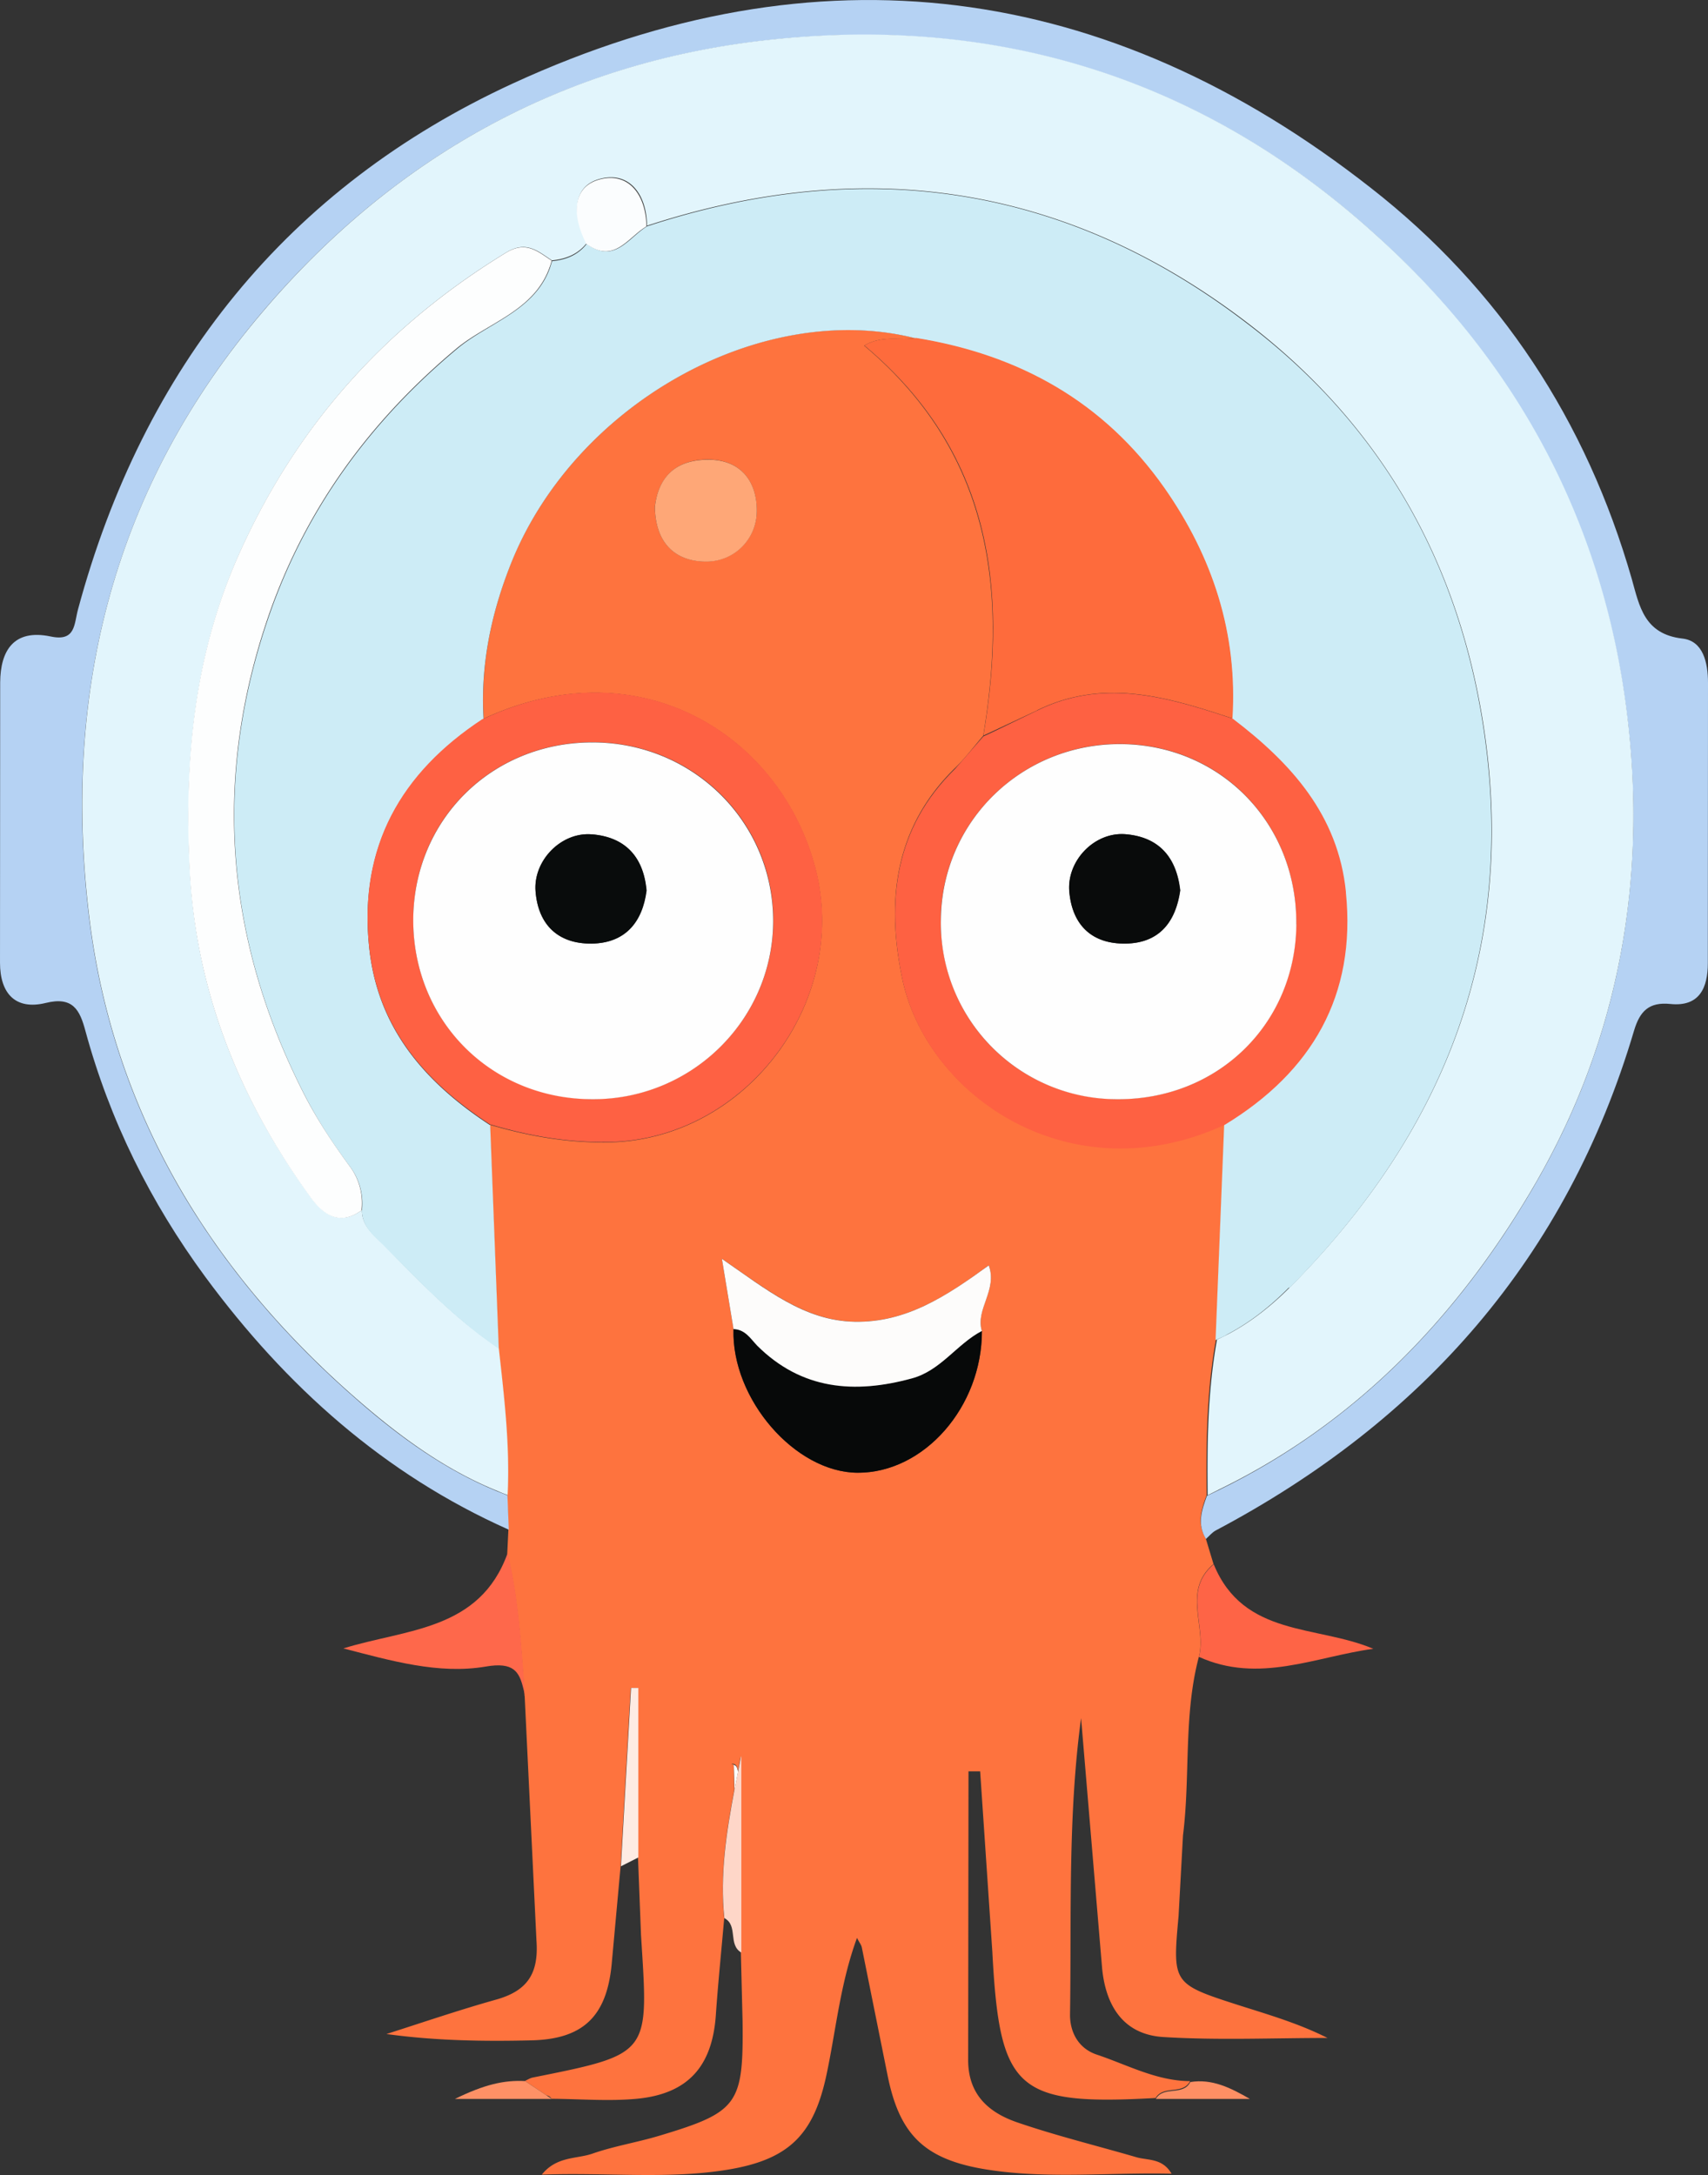
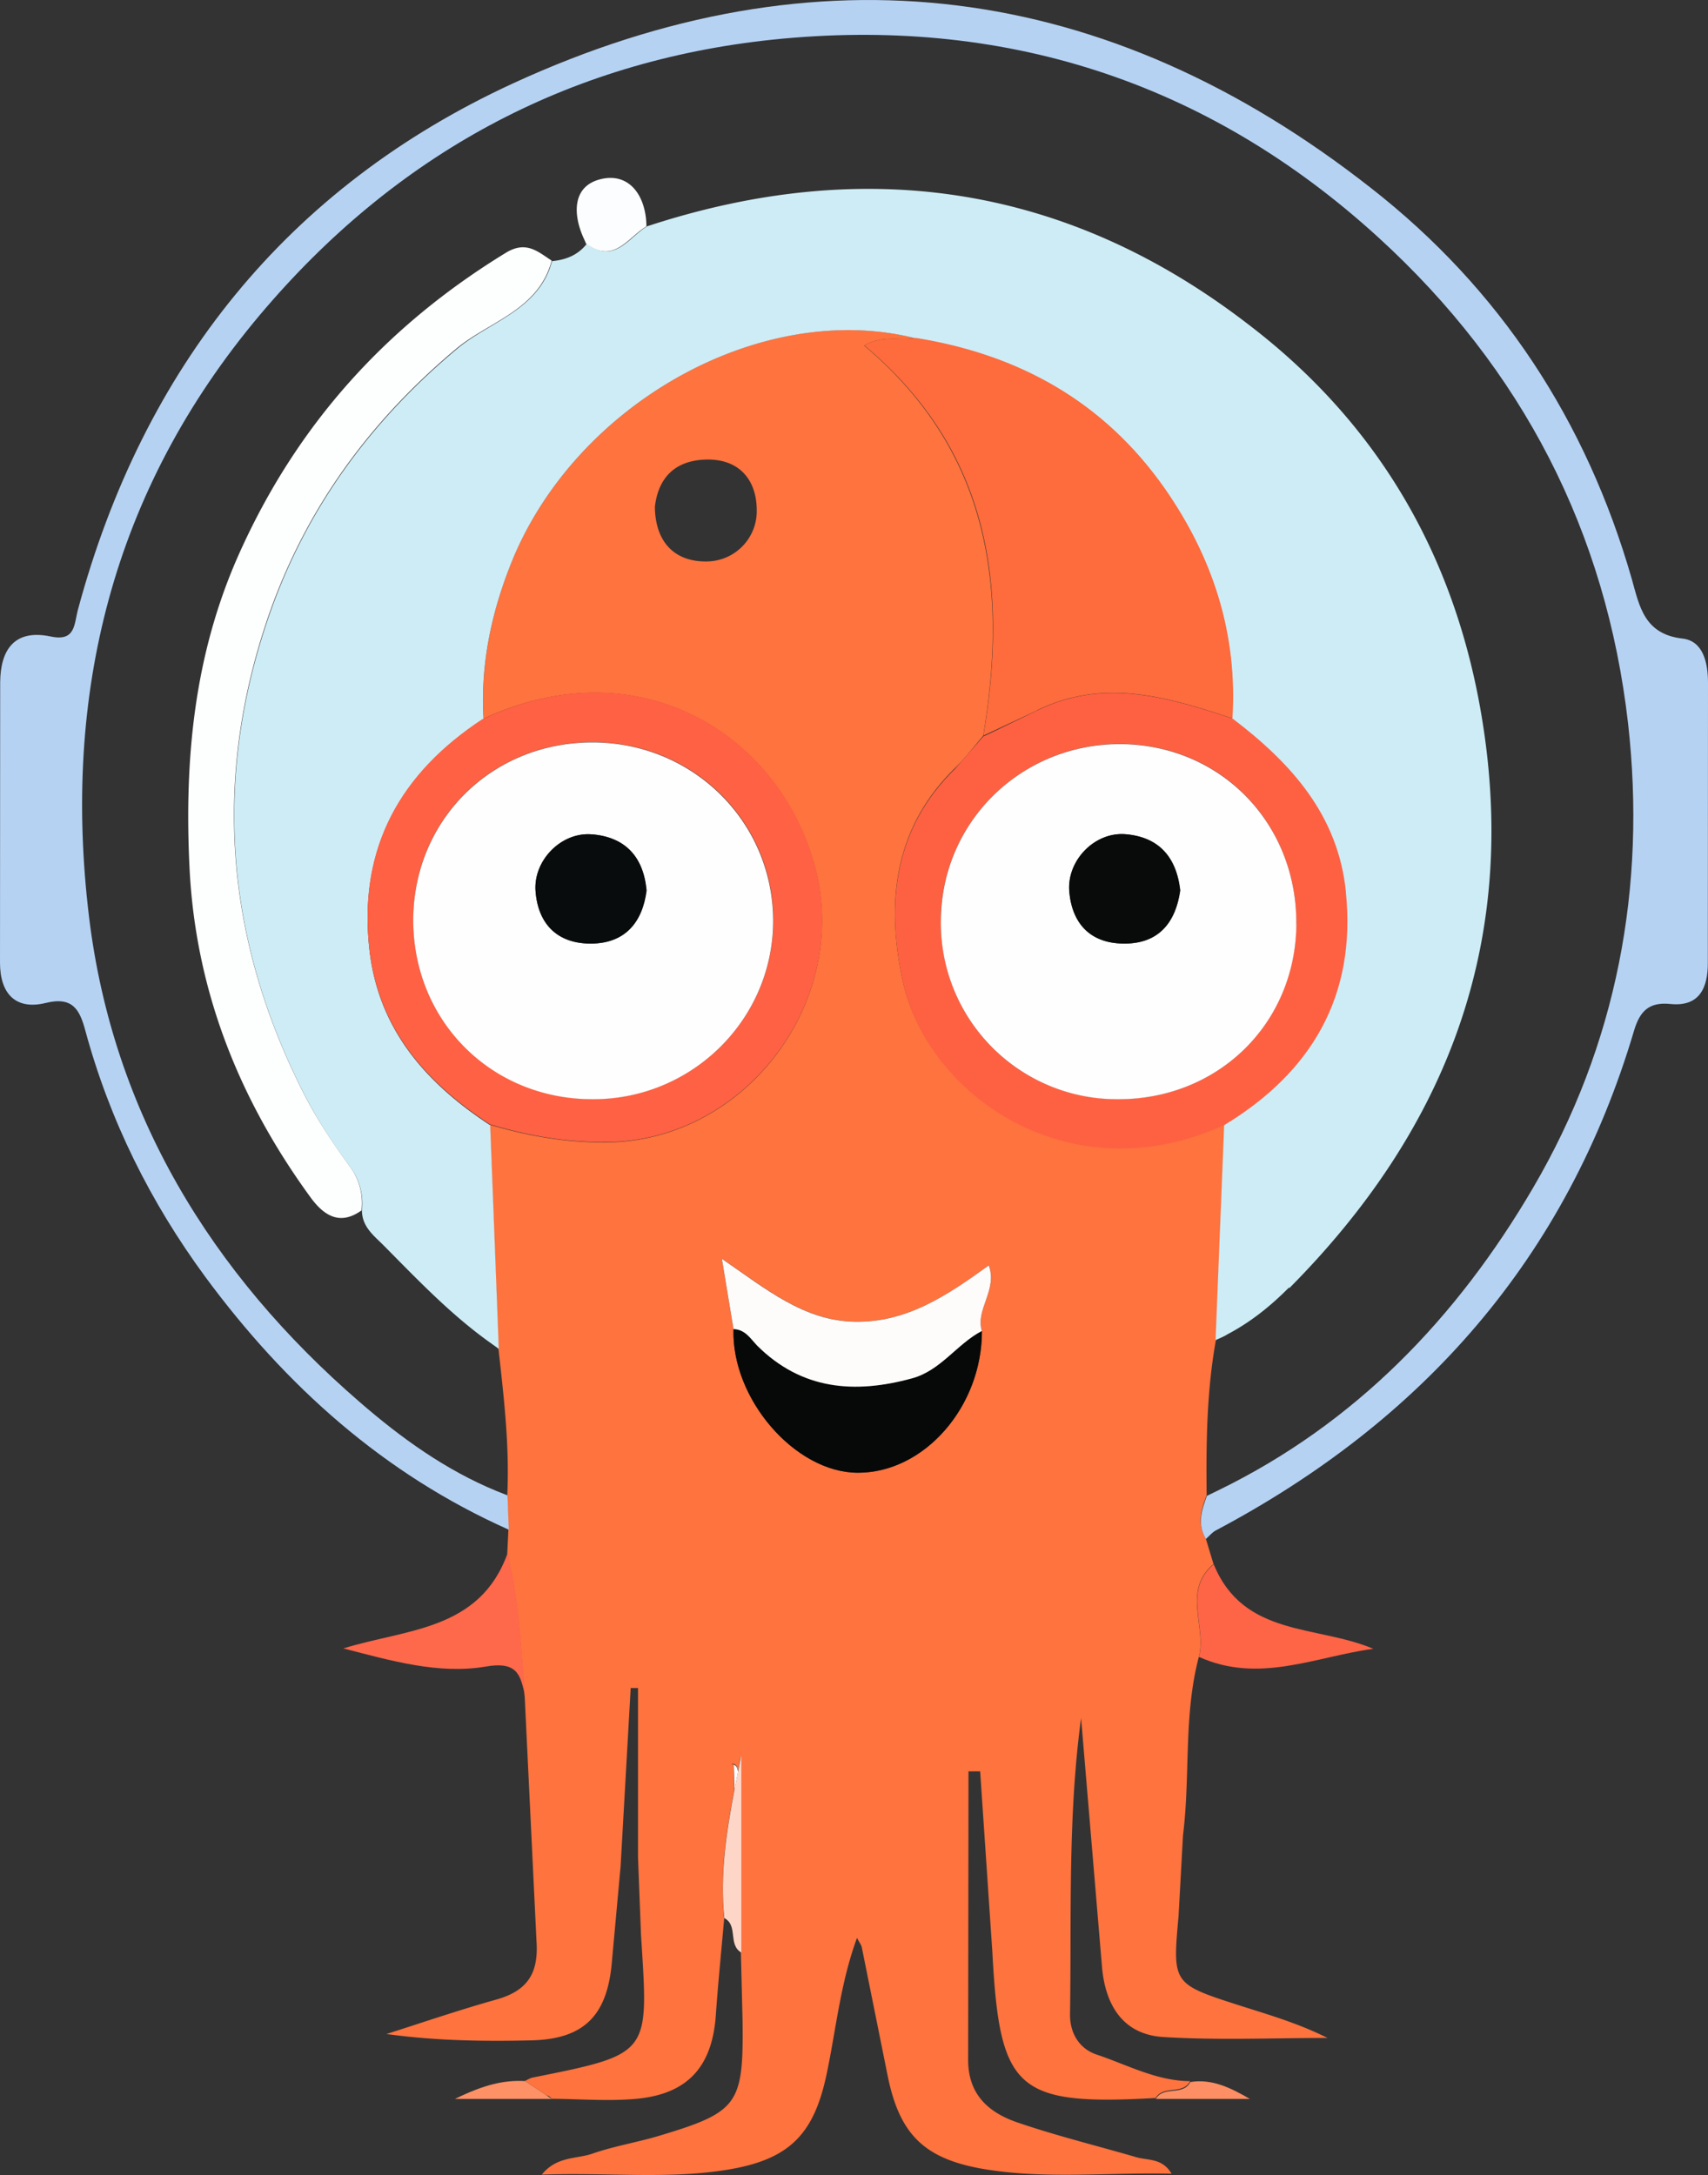
<svg xmlns="http://www.w3.org/2000/svg" xmlns:ns1="http://sodipodi.sourceforge.net/DTD/sodipodi-0.dtd" xmlns:ns2="http://www.inkscape.org/namespaces/inkscape" viewBox="9.28 -8.28 50.244 63.97" width="50.244" height="63.97" version="1.1" id="svg927" ns1:docname="argocd.svg" ns2:version="1.2.2 (b0a8486541, 2022-12-01)">
  <rect x="9.28" y="-8.28" width="50.244" height="63.97" fill="#333333" stroke="none" />
  <defs id="defs931" />
  <ns1:namedview id="namedview929" pagecolor="#ffffff" bordercolor="#000000" borderopacity="0.25" ns2:showpageshadow="2" ns2:pageopacity="0.0" ns2:pagecheckerboard="0" ns2:deskcolor="#d1d1d1" showgrid="false" ns2:zoom="16.046875" ns2:cx="25.082765" ns2:cy="32" ns2:window-width="1775" ns2:window-height="1239" ns2:window-x="100" ns2:window-y="32" ns2:window-maximized="0" ns2:current-layer="svg927" />
  <g fill="#fefefe" id="g883" transform="translate(-6.887,5.4322498e-4)">
    <path d="m 37.745,43.623 c 0.005,0 0.01,0.017 0.01,0.05 l 0.017,0.7 0.105,-0.534 C 37.849,43.503 37.585,43.674 37.745,43.635 Z M 52.2,24.782 c -0.005,0.005 -0.017,0.005 -0.022,0.01 0.005,0.005 0.017,0.01 0.022,0.017 -0.005,-0.005 0,-0.017 0,-0.028 z" id="path879" />
    <path d="M 43.094,1.654 Z" id="path881" />
  </g>
  <path d="m 43.948,48.103 0.132,-2.402 c 0.22,-1.746 0.01,-3.53 0.468,-5.256 0.226,-0.892 -0.496,-1.94 0.43,-2.722 l -0.23,-0.76 c -0.26,-0.43 -0.127,-0.848 0.028,-1.267 -0.017,-1.532 0,-3.063 0.275,-4.578 l 0.253,-6.32 c -0.005,-0.005 -0.017,-0.01 -0.022,-0.017 -4.5,2.066 -8.743,-0.826 -9.465,-4.297 -0.474,-2.28 -0.22,-4.435 1.56,-6.176 0.297,-0.292 0.55,-0.628 0.826,-0.948 0.727,-4.36 0.2,-8.36 -3.504,-11.476 0.556,-0.32 1.058,-0.138 1.5,-0.22 -4.56,-1.15 -10.1,1.975 -11.936,6.747 -0.55,1.432 -0.848,2.9 -0.755,4.446 4.53,-2.1 8.6,0.408 9.707,4.226 1.162,3.972 -1.934,8.176 -6.05,8.236 -1.2,0.017 -2.34,-0.182 -3.476,-0.518 l 0.253,6.578 c 0.16,1.438 0.33,2.87 0.26,4.32 l 0.033,1.025 -0.033,0.683 c 0.336,1.377 0.408,2.793 0.512,4.204 a 0.78,0.78 0 0 1 -0.022,-0.11 c 0.005,0.04 0.017,0.072 0.022,0.1 l 0.347,7.195 c 0.072,0.992 -0.286,1.487 -1.2,1.74 -1.08,0.303 -2.143,0.667 -3.212,1.008 1.432,0.198 2.843,0.22 4.253,0.187 1.526,-0.033 2.22,-0.7 2.37,-2.226 l 0.264,-2.892 0.297,-5.245 h 0.215 v 4.986 l 0.088,2.27 c 0.22,3.52 0.325,3.498 -3.184,4.2 -0.083,0.017 -0.154,0.066 -0.23,0.1 l 0.628,0.42 c 0.066,0.017 0.12,0.044 0.154,0.105 0.837,0.005 1.68,0.077 2.507,0 1.504,-0.143 2.215,-0.948 2.325,-2.44 0.066,-0.96 0.165,-1.917 0.248,-2.876 -0.132,-1.273 0.06,-2.523 0.297,-3.774 l -0.017,-0.7 c 0,-0.033 -0.01,-0.055 -0.01,-0.05 -0.16,0.04 0.105,-0.132 0.132,0.204 l 0.088,-0.446 v 5.774 l 0.05,2.027 c 0.028,2.452 -0.127,2.672 -2.463,3.372 -0.645,0.193 -1.317,0.3 -1.956,0.523 -0.463,0.16 -1.052,0.072 -1.487,0.617 1.9,-0.072 3.68,0.143 5.45,-0.143 1.83,-0.297 2.556,-1.036 2.93,-2.82 0.275,-1.3 0.4,-2.66 0.892,-4 0.072,0.143 0.127,0.2 0.143,0.286 l 0.75,3.724 c 0.342,1.735 1.047,2.474 2.8,2.782 1.824,0.314 3.67,0.1 5.56,0.143 -0.27,-0.463 -0.694,-0.386 -1.036,-0.485 -1.173,-0.342 -2.37,-0.634 -3.52,-1.03 -0.837,-0.292 -1.438,-0.826 -1.427,-1.857 l 0.01,-8.462 h 0.343 l 0.358,5.3 c 0.215,4.088 0.7,4.534 4.804,4.308 0.23,-0.386 0.8,-0.083 1.014,-0.496 -0.986,-0.005 -1.846,-0.48 -2.75,-0.782 -0.507,-0.17 -0.793,-0.628 -0.782,-1.2 0.044,-2.898 -0.066,-5.807 0.325,-8.694 l 0.612,7.278 c 0.088,1.135 0.6,2.022 1.8,2.1 1.6,0.1 3.223,0.028 4.837,0.028 -0.854,-0.43 -1.73,-0.683 -2.6,-0.96 -1.972,-0.634 -1.96,-0.64 -1.78,-2.644 z M 31.541,6.768 a 1.48,1.48 0 0 1 -1.465,1.465 c -0.865,0.017 -1.515,-0.48 -1.532,-1.603 0.094,-0.815 0.55,-1.372 1.52,-1.394 1.03,-0.017 1.493,0.678 1.476,1.532 z m 6.622,24.097 c 0.005,2.23 -1.702,4.176 -3.653,4.17 -1.84,-0.005 -3.72,-2.176 -3.653,-4.226 l -0.342,-2.066 c 1.317,0.898 2.424,1.818 3.906,1.85 1.515,0.028 2.705,-0.75 3.945,-1.658 0.264,0.727 -0.402,1.295 -0.204,1.928 z" fill="#fe733e" id="path885" />
  <path d="m 24.208,35.701 -0.32,-0.127 c -1.5,-0.617 -2.815,-1.565 -4.027,-2.617 -4.374,-3.78 -7.26,-8.512 -7.96,-14.252 -0.793,-6.523 0.667,-12.545 5.02,-17.718 3.972,-4.716 9.035,-7.465 15.08,-8.1 6.716,-0.7 12.748,1.18 17.828,5.818 4.237,3.867 6.7,8.66 7.344,14.296 0.54,4.8 -0.325,9.437 -2.793,13.652 -2.242,3.83 -5.228,6.936 -9.267,8.903 l -0.33,0.16 c -0.154,0.42 -0.292,0.837 -0.028,1.267 0.094,-0.083 0.176,-0.187 0.286,-0.248 6.1,-3.228 10.33,-8.027 12.308,-14.704 0.17,-0.567 0.435,-0.848 1.07,-0.782 0.86,0.088 1.1,-0.485 1.1,-1.2 l 0.005,-8.242 c 0,-0.6 -0.143,-1.24 -0.755,-1.306 -1.124,-0.132 -1.262,-0.953 -1.487,-1.752 -1.335,-4.648 -3.869,-8.526 -7.669,-11.496 -7.768,-6.1 -16.296,-7.2 -25.243,-3.08 -6.641,3.058 -10.877,8.364 -12.794,15.465 -0.12,0.44 -0.066,0.964 -0.815,0.8 -1.07,-0.22 -1.47,0.408 -1.476,1.355 l -0.005,8.242 c 0,0.915 0.463,1.4 1.344,1.184 0.8,-0.198 1.003,0.204 1.168,0.82 0.716,2.633 1.912,5.04 3.53,7.24 2.37,3.212 5.256,5.8 8.925,7.432 l -0.04,-1.03 z" fill="#b5d2f3" id="path887" />
  <path d="m 24.213,37.399 c -0.815,2.286 -2.986,2.23 -4.832,2.804 1.388,0.358 2.8,0.77 4.187,0.534 0.826,-0.143 0.986,0.154 1.107,0.645 l 0.028,0.116 0.022,0.1 c -0.105,-1.416 -0.176,-2.826 -0.512,-4.2 z" fill="#fe684b" id="path889" />
  <path d="m 44.548,40.451 c 1.763,0.8 3.427,-0.005 5.13,-0.237 -1.664,-0.705 -3.818,-0.342 -4.694,-2.485 -0.93,0.782 -0.2,1.83 -0.435,2.722 z" fill="#fe6446" id="path891" />
  <path d="m 31.078,43.381 -0.088,0.446 -0.105,0.534 c -0.237,1.25 -0.43,2.5 -0.297,3.774 0.413,0.215 0.1,0.782 0.5,1.014 v -5.768 z" fill="#fed6c8" id="path893" />
-   <path d="m 27.843,41.366 -0.297,5.245 0.512,-0.26 v -4.986 h -0.215 z" fill="#feebe3" id="path895" />
  <path d="m 22.666,53.453 h 2.843 l -0.154,-0.105 -0.628,-0.42 c -0.623,-0.033 -1.207,0.105 -2.06,0.523 z" fill="#fe9166" id="path897" />
  <path d="m 43.281,53.453 h 2.766 c -0.562,-0.325 -1.113,-0.6 -1.752,-0.496 -0.215,0.42 -0.788,0.1 -1.014,0.496 z" fill="#fe8f64" id="path899" />
-   <path d="m 45.116,35.541 c 4.038,-1.96 7.02,-5.068 9.267,-8.903 2.468,-4.215 3.333,-8.853 2.793,-13.652 -0.633,-5.64 -3.103,-10.433 -7.343,-14.285 -5.08,-4.643 -11.113,-6.527 -17.82,-5.822 -6.038,0.628 -11.107,3.383 -15.08,8.1 -4.366,5.172 -5.82,11.192 -5.027,17.716 0.7,5.746 3.587,10.473 7.96,14.252 1.218,1.052 2.523,2.005 4.027,2.617 0.105,0.044 0.2,0.088 0.32,0.127 0.072,-1.45 -0.1,-2.88 -0.26,-4.32 l -0.33,-0.237 c -1.118,-0.8 -2.077,-1.807 -3.04,-2.788 -0.292,-0.297 -0.656,-0.55 -0.656,-1.036 -0.65,0.468 -1.118,0.143 -1.5,-0.375 -2.116,-2.887 -3.394,-6.088 -3.564,-9.7 -0.154,-3.184 0.132,-6.28 1.47,-9.26 1.702,-3.785 4.32,-6.677 7.834,-8.826 0.595,-0.364 0.937,-0.04 1.35,0.23 0.402,-0.04 0.76,-0.176 1.02,-0.507 l -0.05,-0.116 c -0.353,-0.744 -0.37,-1.587 0.48,-1.785 0.854,-0.204 1.34,0.5 1.344,1.388 6.374,-2.084 12.302,-1.235 17.652,2.847 4,3.052 6.292,7.145 7,12.137 0.904,6.418 -1.267,11.74 -5.74,16.24 -0.53,0.53 -1.124,1.008 -1.796,1.366 a 10.09,10.09 0 0 1 -0.347,0.171 c -0.275,1.515 -0.292,3.047 -0.275,4.578 l 0.32,-0.16 z" fill="#e2f5fc" id="path901" />
  <path d="m 47.213,29.601 c 4.468,-4.5 6.64,-9.823 5.74,-16.24 -0.7,-4.997 -2.992,-9.1 -7,-12.137 -5.34,-4.093 -11.283,-4.935 -17.64,-2.847 -0.01,0.005 -0.022,0.017 -0.033,0.022 -0.5,0.32 -0.892,1.008 -1.614,0.578 -0.044,-0.028 -0.083,-0.05 -0.127,-0.083 -0.26,0.33 -0.612,0.468 -1.02,0.507 -0.017,0.066 -0.04,0.127 -0.06,0.193 -0.457,1.284 -1.83,1.62 -2.75,2.4 -2.496,2.088 -4.347,4.6 -5.438,7.62 -1.752,4.88 -1.394,9.663 0.953,14.28 0.38,0.75 0.848,1.46 1.35,2.138 a 1.8,1.8 0 0 1 0.353,1.284 c 0,0.496 0.364,0.755 0.656,1.052 0.97,0.98 1.923,1.978 3.04,2.788 l 0.33,0.237 -0.253,-6.578 c -1.917,-1.256 -3.317,-2.854 -3.56,-5.234 -0.303,-2.936 0.93,-5.107 3.333,-6.688 0.01,-0.005 0.022,-0.017 0.033,-0.022 -0.094,-1.543 0.204,-3.02 0.755,-4.446 1.826,-4.774 7.368,-7.904 11.935,-6.759 3.047,0.496 5.537,1.88 7.322,4.418 1.427,2.033 2.165,4.275 2,6.776 1.72,1.306 3.107,2.837 3.333,5.102 0.303,3.047 -0.997,5.272 -3.56,6.826 v 0.028 l -0.253,6.32 c 0.12,-0.055 0.237,-0.1 0.347,-0.17 0.683,-0.358 1.278,-0.837 1.807,-1.372 z" fill="#cdecf6" id="path903" />
  <path d="m 39.783,12.613 c 1.9,-0.93 3.724,-0.43 5.548,0.17 l 0.204,0.066 c 0.154,-2.507 -0.584,-4.75 -2,-6.776 -1.785,-2.54 -4.275,-3.923 -7.305,-4.413 -0.468,0.088 -0.97,-0.1 -1.526,0.22 3.724,3.118 4.237,7.118 3.504,11.476 l 1.587,-0.744 z" fill="#fe6b3c" id="path905" />
  <path d="m 48.873,17.957 c -0.226,-2.264 -1.614,-3.796 -3.333,-5.102 l -0.204,-0.066 c -1.83,-0.6 -3.658,-1.102 -5.548,-0.17 l -1.24,0.6 -0.342,0.16 -0.826,0.948 c -1.785,1.74 -2.033,3.895 -1.56,6.176 0.722,3.476 4.964,6.37 9.47,4.308 0.005,-0.005 0.017,-0.005 0.022,-0.01 2.562,-1.56 3.867,-3.8 3.56,-6.83 z m -6.738,6.088 c -2.925,-0.022 -5.206,-2.347 -5.18,-5.283 0.028,-2.892 2.4,-5.184 5.305,-5.162 2.93,0.022 5.173,2.33 5.15,5.294 -0.022,2.942 -2.314,5.18 -5.278,5.15 z" fill="#fe6142" id="path907" />
  <path d="m 23.47,12.871 c -2.402,1.58 -3.636,3.752 -3.333,6.688 0.242,2.38 1.642,3.978 3.548,5.228 1.146,0.342 2.28,0.54 3.487,0.523 4.1,-0.06 7.212,-4.26 6.05,-8.236 -1.1,-3.816 -5.185,-6.323 -9.7,-4.223 -0.022,0.005 -0.033,0.017 -0.044,0.022 z m 3.284,11.173 c -3.003,0.01 -5.327,-2.292 -5.316,-5.278 0.005,-2.93 2.292,-5.2 5.24,-5.217 2.98,-0.017 5.36,2.33 5.35,5.26 -0.01,2.88 -2.374,5.223 -5.272,5.234 z" fill="#fe6143" id="path909" />
  <path d="m 31.553,31.295 c -0.204,-0.204 -0.353,-0.48 -0.694,-0.485 -0.066,2.05 1.807,4.22 3.653,4.226 1.956,0.005 3.658,-1.94 3.653,-4.17 -0.738,0.38 -1.207,1.162 -2.055,1.394 -1.7,0.463 -3.245,0.347 -4.556,-0.964 z" fill="#070909" id="path911" />
  <path d="m 38.367,28.937 c -1.24,0.9 -2.424,1.686 -3.945,1.658 -1.487,-0.028 -2.6,-0.953 -3.906,-1.85 l 0.342,2.066 c 0.342,0.01 0.5,0.28 0.694,0.485 1.306,1.3 2.865,1.427 4.556,0.964 0.848,-0.23 1.317,-1.008 2.055,-1.394 -0.198,-0.634 0.468,-1.2 0.204,-1.928 z" fill="#fdfcfb" id="path913" />
-   <path d="m 30.065,5.241 c -0.975,0.017 -1.432,0.573 -1.52,1.394 0.017,1.124 0.667,1.614 1.532,1.603 a 1.48,1.48 0 0 0 1.465,-1.465 c 0.017,-0.86 -0.446,-1.554 -1.476,-1.532 z" fill="#fea777" id="path915" />
  <path d="m 19.917,27.301 a 1.8,1.8 0 0 0 -0.353,-1.284 c -0.496,-0.678 -0.97,-1.388 -1.35,-2.138 -2.347,-4.617 -2.7,-9.4 -0.953,-14.28 1.1,-3.03 2.942,-5.53 5.438,-7.62 0.92,-0.77 2.292,-1.102 2.75,-2.4 0.022,-0.06 0.044,-0.127 0.06,-0.193 -0.413,-0.27 -0.755,-0.595 -1.35,-0.23 -3.515,2.15 -6.132,5.04 -7.834,8.826 -1.34,2.98 -1.625,6.077 -1.47,9.26 0.176,3.598 1.45,6.804 3.564,9.7 0.38,0.518 0.854,0.843 1.5,0.375 z" fill="#fdfefe" id="path917" />
  <path d="m 28.263,-1.601 c 0.01,-0.005 0.022,-0.017 0.033,-0.022 -0.01,-0.898 -0.5,-1.592 -1.344,-1.388 -0.844,0.204 -0.832,1.047 -0.48,1.785 l 0.05,0.116 a 1.36,1.36 0 0 0 0.127,0.083 c 0.722,0.435 1.113,-0.26 1.614,-0.573 z" fill="#fbfdfe" id="path919" />
  <path d="m 47.413,18.899 c 0.022,-2.958 -2.22,-5.267 -5.15,-5.294 -2.92,-0.022 -5.278,2.27 -5.305,5.162 a 5.18,5.18 0 0 0 5.179,5.283 c 2.964,0.022 5.256,-2.215 5.278,-5.15 z m -5.02,0.573 c -0.992,0.017 -1.57,-0.545 -1.658,-1.52 -0.083,-0.9 0.733,-1.757 1.636,-1.697 0.97,0.072 1.515,0.64 1.63,1.653 -0.132,0.904 -0.595,1.548 -1.6,1.565 z m -15.717,-5.917 c -2.947,0.017 -5.228,2.286 -5.24,5.217 -0.005,2.986 2.314,5.3 5.316,5.278 2.898,-0.01 5.26,-2.352 5.272,-5.228 0.005,-2.936 -2.374,-5.283 -5.35,-5.267 z m 0.005,5.917 c -0.98,0.01 -1.57,-0.55 -1.647,-1.537 -0.072,-0.9 0.75,-1.752 1.658,-1.675 0.96,0.083 1.52,0.64 1.6,1.653 -0.12,0.93 -0.628,1.548 -1.62,1.56 z" fill="#fefefe" id="path921" />
  <path d="m 42.373,16.255 c -0.904,-0.066 -1.72,0.782 -1.636,1.697 0.088,0.98 0.667,1.537 1.658,1.52 1.008,-0.017 1.476,-0.66 1.6,-1.565 -0.116,-1.014 -0.66,-1.58 -1.63,-1.653 z" fill="#090b0b" id="path923" />
  <path d="m 26.693,16.261 c -0.9,-0.077 -1.73,0.766 -1.658,1.675 0.077,0.986 0.667,1.548 1.647,1.537 0.992,-0.01 1.5,-0.628 1.62,-1.56 -0.094,-1.02 -0.656,-1.576 -1.6,-1.653 z" fill="#090c0c" id="path925" />
</svg>